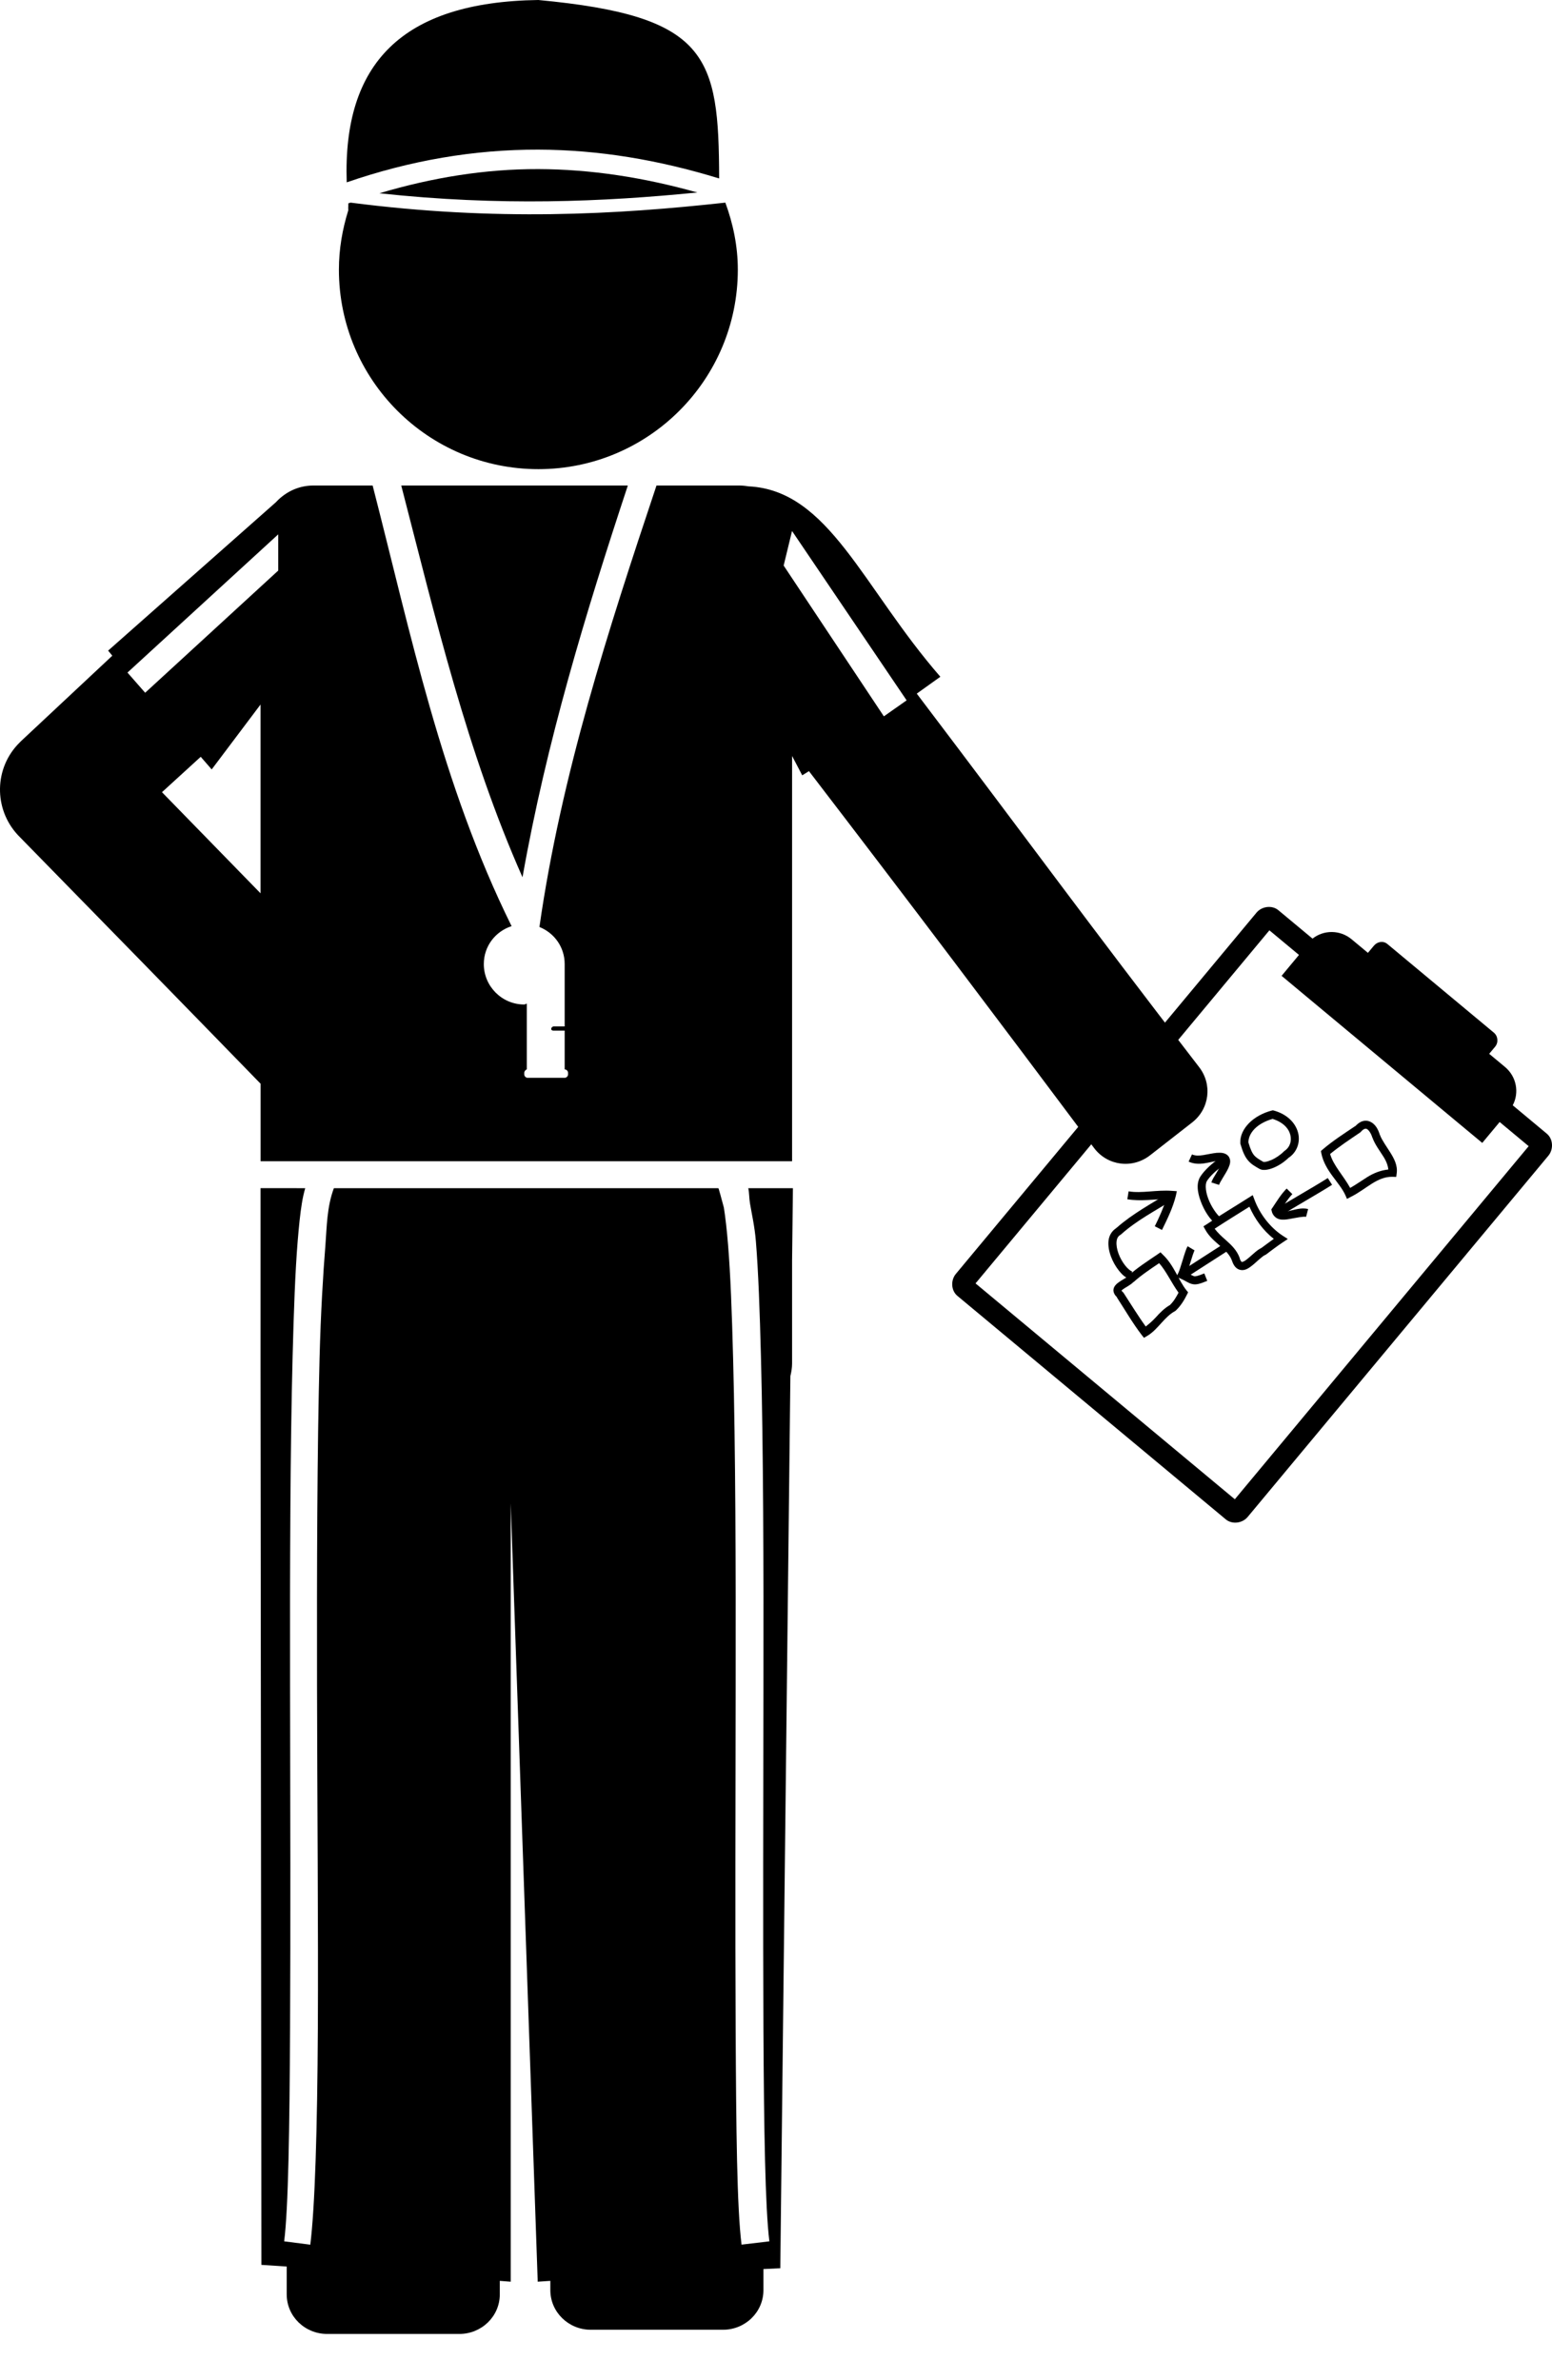
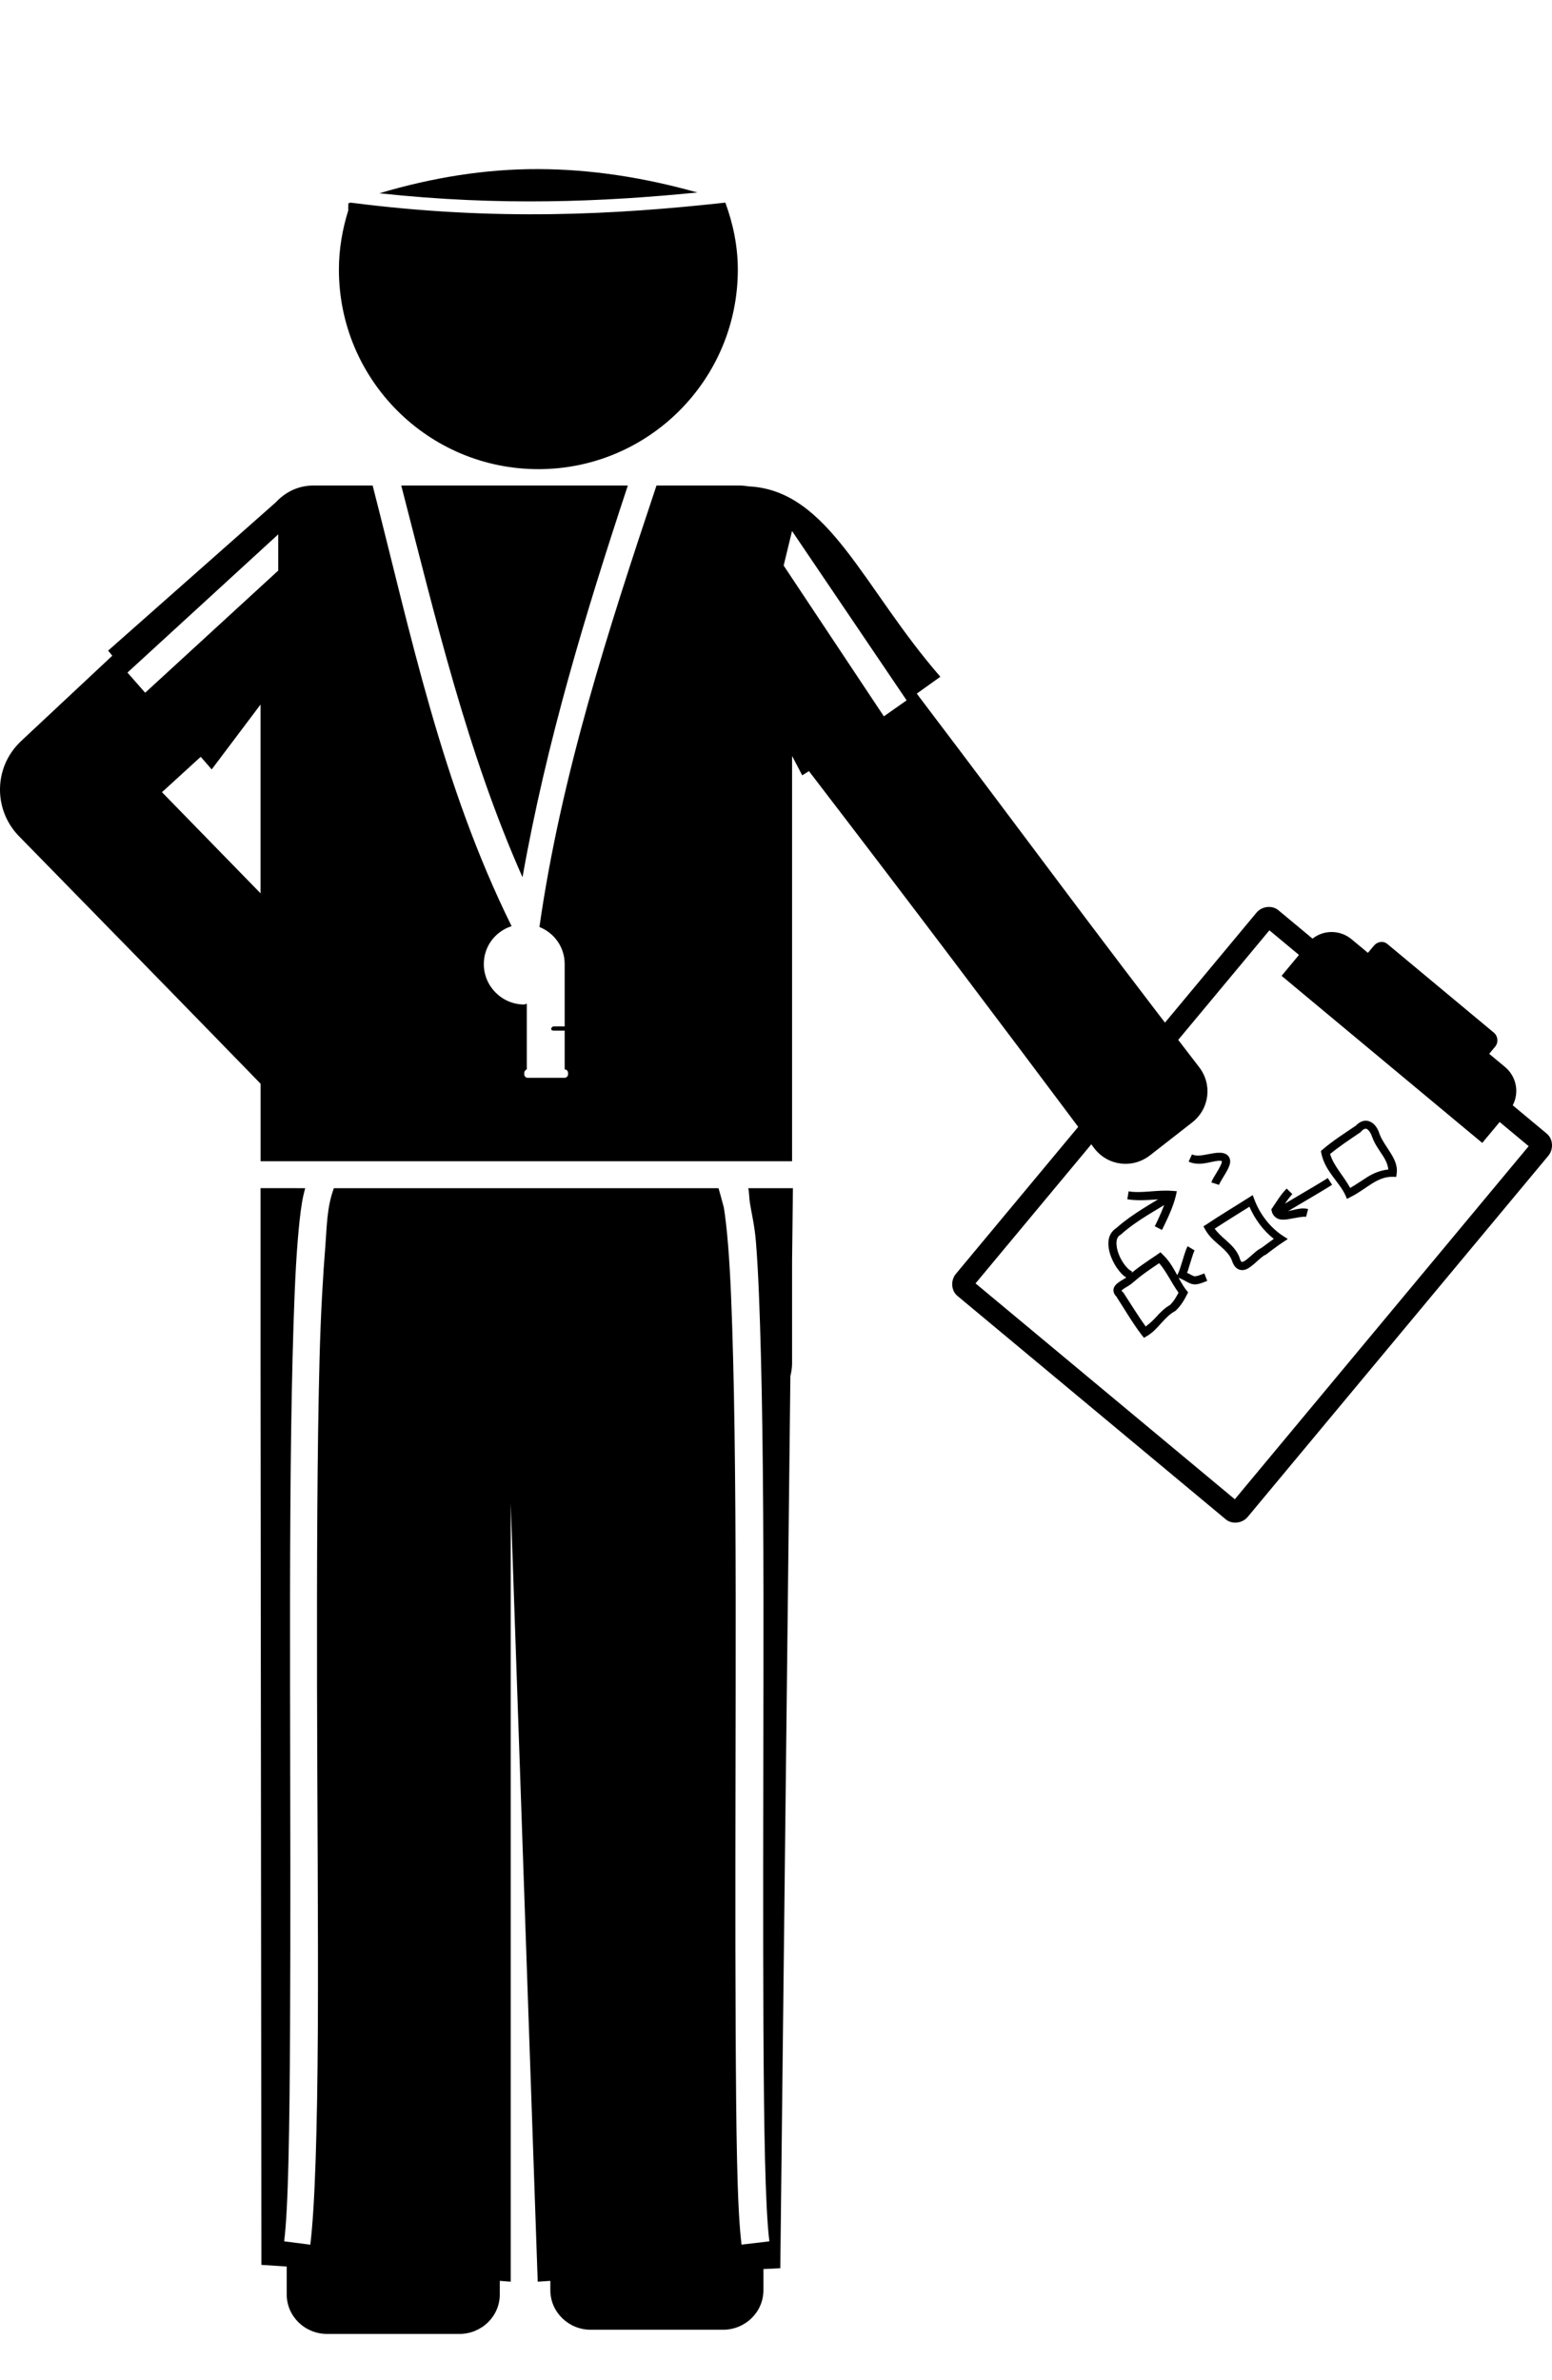
<svg xmlns="http://www.w3.org/2000/svg" width="30" height="46" viewBox="0 0 30 46" fill="none">
  <path d="M6.062 9.383C5.791 9.383 5.56 9.488 5.378 9.66C5.363 9.675 5.345 9.692 5.33 9.709L2.09 12.574L2.171 12.672L0.413 14.317L0.38 14.35C-0.114 14.836 -0.128 15.631 0.347 16.14C2.089 17.92 3.506 19.369 5.037 20.944V22.442H15.311V14.61L15.507 14.984L15.637 14.903C17.649 17.526 19.208 19.595 21.156 22.197C21.419 22.534 21.894 22.59 22.231 22.327L23.045 21.692C23.381 21.429 23.439 20.954 23.175 20.618C20.921 17.693 20.032 16.454 17.721 13.405L18.177 13.079C16.672 11.351 16.024 9.471 14.465 9.399C14.408 9.389 14.345 9.383 14.285 9.383H12.69C11.756 12.179 10.847 14.978 10.427 17.915C10.713 18.029 10.915 18.303 10.915 18.631C10.915 18.642 10.916 18.653 10.915 18.664V19.837H10.704C10.678 19.837 10.655 19.86 10.655 19.885C10.655 19.911 10.678 19.918 10.704 19.918H10.915V20.667C10.949 20.667 10.98 20.698 10.98 20.732V20.765C10.98 20.799 10.949 20.83 10.915 20.83H10.199C10.165 20.83 10.134 20.799 10.134 20.765V20.732C10.134 20.705 10.158 20.675 10.183 20.667V19.397C10.167 19.398 10.15 19.413 10.133 19.413C9.703 19.413 9.352 19.062 9.352 18.632C9.352 18.286 9.576 18 9.889 17.899C8.534 15.158 7.938 12.239 7.203 9.383L6.062 9.383ZM7.756 9.383C8.424 11.962 9.025 14.529 10.1 16.954C10.561 14.347 11.32 11.85 12.136 9.383H7.756ZM15.31 10.262L17.525 13.535L17.085 13.844L15.148 10.93L15.31 10.262ZM5.378 10.327V11.027L2.806 13.388L2.464 12.998L5.378 10.327ZM5.036 13.616V17.264L3.131 15.31L3.88 14.626L4.092 14.87L5.036 13.616ZM5.036 22.962V26.349C5.036 26.36 5.036 26.371 5.036 26.381L5.053 43.771L5.542 43.803V44.341C5.542 44.768 5.896 45.106 6.323 45.106H8.88C9.307 45.106 9.661 44.768 9.661 44.341V44.08L9.872 44.096V29.052L10.394 44.096L10.638 44.08V44.259C10.638 44.686 10.992 45.025 11.419 45.025H13.976C14.403 45.025 14.757 44.687 14.757 44.259V43.852L15.083 43.836L15.278 26.594C15.297 26.516 15.311 26.433 15.311 26.349V24.347L15.327 22.963H14.464C14.484 23.047 14.479 23.149 14.497 23.256C14.53 23.457 14.587 23.696 14.611 23.988C14.659 24.574 14.686 25.334 14.709 26.219C14.755 27.99 14.761 30.259 14.757 32.569C14.754 34.88 14.748 37.25 14.757 39.196C14.767 41.142 14.791 42.675 14.872 43.316L14.334 43.38C14.244 42.66 14.23 41.146 14.22 39.196C14.21 37.245 14.216 34.878 14.22 32.569C14.224 30.26 14.217 28.011 14.171 26.252C14.148 25.372 14.12 24.622 14.073 24.053C14.05 23.77 14.021 23.517 13.992 23.337C13.871 22.883 13.89 22.978 13.886 22.963H6.454C6.319 23.32 6.317 23.713 6.291 24.054C6.245 24.622 6.2 25.372 6.177 26.252C6.131 28.012 6.124 30.26 6.128 32.569C6.132 34.878 6.154 37.246 6.144 39.196C6.134 41.147 6.088 42.66 5.998 43.381L5.493 43.316C5.574 42.675 5.597 41.143 5.607 39.197C5.617 37.251 5.611 34.88 5.607 32.57C5.603 30.259 5.61 27.99 5.656 26.22C5.679 25.334 5.706 24.574 5.754 23.989C5.778 23.696 5.802 23.458 5.835 23.256C5.852 23.149 5.875 23.048 5.9 22.963L5.036 22.962Z" fill="black" />
-   <path d="M10.406 0C7.77 0.037 6.624 1.227 6.702 3.524C7.924 3.102 9.165 2.888 10.406 2.892C11.567 2.895 12.73 3.089 13.901 3.449C13.894 1.081 13.697 0.309 10.406 3.72667e-05V0Z" fill="black" />
  <path d="M10.407 3.268C9.374 3.265 8.354 3.432 7.334 3.735C9.663 3.988 11.658 3.901 13.479 3.72C12.447 3.43 11.424 3.271 10.407 3.268L10.407 3.268Z" fill="black" />
  <path d="M6.777 3.916C6.762 3.921 6.747 3.926 6.732 3.931C6.736 3.971 6.728 4.01 6.732 4.051C6.73 4.056 6.733 4.062 6.732 4.066C6.619 4.429 6.551 4.812 6.551 5.211C6.551 7.34 8.277 9.067 10.407 9.067C12.536 9.067 14.262 7.34 14.262 5.211C14.262 4.753 14.169 4.321 14.021 3.916C11.918 4.147 9.586 4.279 6.777 3.916L6.777 3.916Z" fill="black" />
  <path d="M26.989 22.745L26.998 22.675C27.019 22.523 26.948 22.391 26.872 22.27C26.797 22.15 26.713 22.036 26.675 21.936C26.674 21.935 26.673 21.933 26.672 21.932C26.64 21.825 26.587 21.729 26.494 21.682C26.447 21.658 26.391 21.652 26.336 21.669C26.287 21.683 26.242 21.718 26.2 21.763L26.199 21.761C25.989 21.903 25.768 22.043 25.568 22.214L25.533 22.245L25.541 22.288C25.61 22.633 25.89 22.844 26.005 23.096L26.037 23.17L26.107 23.133C26.258 23.059 26.39 22.956 26.519 22.875C26.648 22.795 26.773 22.739 26.92 22.743L26.989 22.745L26.989 22.745ZM26.836 22.602C26.686 22.618 26.553 22.672 26.436 22.744C26.317 22.819 26.208 22.896 26.099 22.958C25.965 22.716 25.776 22.528 25.711 22.302C25.89 22.155 26.088 22.024 26.286 21.89L26.294 21.885L26.301 21.878C26.335 21.839 26.361 21.822 26.379 21.817C26.397 21.811 26.408 21.812 26.423 21.82C26.454 21.836 26.501 21.898 26.526 21.982L26.529 21.986C26.578 22.121 26.669 22.238 26.74 22.351C26.798 22.442 26.829 22.526 26.836 22.602L26.836 22.602Z" fill="black" />
  <path d="M25.749 22.898L25.666 22.767C25.359 22.961 24.978 23.171 24.664 23.369L24.748 23.501C25.055 23.306 25.435 23.096 25.749 22.898Z" fill="black" />
  <path d="M25.246 23.518L25.286 23.367C25.153 23.33 25.013 23.386 24.898 23.407C24.84 23.417 24.791 23.418 24.768 23.412C24.756 23.409 24.757 23.397 24.753 23.393C24.827 23.28 24.896 23.165 24.981 23.078L24.871 22.97C24.756 23.086 24.675 23.225 24.593 23.346L24.575 23.372L24.582 23.405C24.598 23.485 24.661 23.545 24.727 23.562C24.793 23.579 24.86 23.57 24.926 23.558C25.057 23.535 25.199 23.504 25.246 23.517L25.246 23.518Z" fill="black" />
  <path d="M24.177 24.478C24.232 24.438 24.285 24.387 24.333 24.345C24.381 24.302 24.426 24.267 24.45 24.256L24.46 24.253L24.468 24.248C24.578 24.166 24.683 24.084 24.794 24.011L24.893 23.945L24.794 23.881C24.547 23.72 24.349 23.456 24.249 23.186L24.215 23.097L24.134 23.148C23.865 23.319 23.591 23.482 23.323 23.662L23.262 23.7L23.297 23.763C23.372 23.901 23.488 23.993 23.589 24.082C23.69 24.171 23.776 24.256 23.815 24.367C23.815 24.368 23.816 24.369 23.816 24.37C23.831 24.416 23.852 24.455 23.879 24.486C23.906 24.517 23.945 24.538 23.984 24.544C24.062 24.556 24.122 24.518 24.177 24.478L24.177 24.478ZM24.085 24.351C24.043 24.383 24.009 24.39 24.004 24.389C24.002 24.389 24.001 24.39 23.994 24.381C23.986 24.372 23.974 24.353 23.963 24.319L23.965 24.317C23.911 24.162 23.798 24.057 23.694 23.965C23.61 23.892 23.536 23.822 23.479 23.746C23.699 23.602 23.925 23.463 24.151 23.321C24.255 23.557 24.414 23.78 24.623 23.942C24.544 23.998 24.467 24.056 24.391 24.112C24.385 24.115 24.38 24.12 24.375 24.122C24.321 24.149 24.275 24.188 24.229 24.229C24.178 24.273 24.128 24.319 24.085 24.351L24.085 24.351Z" fill="black" />
-   <path d="M23.508 23.66L23.601 23.539C23.523 23.48 23.412 23.32 23.354 23.162C23.325 23.084 23.308 23.004 23.307 22.94C23.305 22.875 23.32 22.83 23.345 22.802L23.347 22.801L23.347 22.798C23.444 22.668 23.58 22.564 23.724 22.471L23.641 22.34C23.492 22.435 23.343 22.55 23.229 22.7C23.227 22.702 23.225 22.704 23.224 22.706L23.225 22.708C23.17 22.774 23.149 22.859 23.151 22.945C23.153 23.034 23.176 23.125 23.21 23.216C23.277 23.398 23.386 23.568 23.507 23.66L23.508 23.66Z" fill="black" />
  <path d="M23.564 22.899C23.572 22.875 23.601 22.82 23.637 22.763C23.672 22.704 23.714 22.64 23.743 22.577C23.771 22.513 23.799 22.442 23.76 22.367C23.741 22.33 23.703 22.302 23.663 22.29C23.623 22.277 23.58 22.276 23.527 22.28L23.525 22.278L23.523 22.279C23.333 22.299 23.169 22.368 23.041 22.31L22.976 22.45C23.181 22.543 23.384 22.451 23.537 22.435C23.538 22.435 23.538 22.434 23.539 22.434C23.578 22.431 23.605 22.435 23.616 22.439C23.628 22.442 23.623 22.441 23.621 22.439C23.619 22.433 23.622 22.463 23.6 22.512C23.577 22.561 23.542 22.622 23.506 22.681C23.47 22.74 23.434 22.794 23.415 22.852L23.564 22.899Z" fill="black" />
-   <path d="M24.634 22.561C24.732 22.519 24.832 22.451 24.915 22.369L24.917 22.372C24.92 22.369 24.922 22.366 24.925 22.363C24.926 22.363 24.927 22.363 24.928 22.362C25.078 22.251 25.138 22.062 25.09 21.885C25.041 21.703 24.883 21.535 24.625 21.463L24.605 21.458L24.585 21.462C24.408 21.508 24.255 21.594 24.145 21.704C24.037 21.813 23.968 21.949 23.975 22.092L23.976 22.103L23.978 22.11C24.023 22.266 24.067 22.361 24.128 22.431C24.189 22.502 24.259 22.54 24.344 22.589L24.347 22.59C24.393 22.615 24.44 22.613 24.488 22.606C24.535 22.599 24.584 22.583 24.635 22.561L24.634 22.561ZM24.573 22.419C24.531 22.437 24.493 22.449 24.464 22.454C24.437 22.458 24.423 22.454 24.422 22.455L24.419 22.454C24.334 22.404 24.282 22.374 24.244 22.33C24.207 22.287 24.171 22.215 24.132 22.081C24.13 21.994 24.17 21.898 24.254 21.813C24.336 21.731 24.457 21.664 24.599 21.624C24.799 21.686 24.908 21.806 24.94 21.926C24.974 22.05 24.935 22.171 24.829 22.243L24.823 22.247L24.816 22.254C24.748 22.323 24.655 22.384 24.573 22.42V22.419Z" fill="black" />
-   <path d="M22.918 24.697C23.163 24.542 23.501 24.319 23.743 24.166L23.66 24.034C23.415 24.189 23.077 24.412 22.834 24.565L22.918 24.697Z" fill="black" />
  <path d="M23.336 24.754L23.279 24.61C23.145 24.664 23.107 24.67 23.081 24.664C23.063 24.66 23 24.625 22.945 24.597C22.95 24.584 22.956 24.575 22.961 24.559C22.976 24.512 22.993 24.458 23.009 24.403C23.026 24.349 23.042 24.295 23.057 24.251C23.072 24.207 23.087 24.17 23.09 24.165L22.957 24.085C22.938 24.117 22.925 24.153 22.909 24.2C22.893 24.247 22.876 24.301 22.86 24.356C22.843 24.411 22.825 24.467 22.811 24.511C22.797 24.556 22.781 24.593 22.777 24.601L22.739 24.676L22.817 24.709C22.927 24.757 22.968 24.798 23.046 24.816C23.124 24.834 23.197 24.811 23.336 24.754L23.336 24.754Z" fill="black" />
  <path d="M22.171 25.821C22.287 25.753 22.372 25.653 22.455 25.562C22.537 25.472 22.617 25.39 22.713 25.339L22.721 25.334L22.73 25.326C22.824 25.236 22.89 25.128 22.944 25.02L22.966 24.975L22.935 24.938C22.778 24.741 22.697 24.455 22.477 24.247L22.432 24.202L22.379 24.239C22.192 24.367 21.984 24.498 21.805 24.661L21.804 24.665C21.772 24.696 21.68 24.738 21.606 24.795C21.57 24.825 21.53 24.863 21.523 24.924C21.518 24.979 21.549 25.03 21.593 25.073L21.59 25.075C21.745 25.313 21.89 25.566 22.069 25.8L22.113 25.855L22.17 25.821L22.171 25.821ZM22.147 25.636C21.998 25.431 21.865 25.211 21.722 24.992L21.716 24.982L21.708 24.975C21.675 24.945 21.678 24.936 21.678 24.94C21.678 24.944 21.681 24.936 21.704 24.919C21.748 24.884 21.839 24.845 21.909 24.777L21.91 24.779C22.058 24.645 22.235 24.528 22.406 24.412C22.545 24.569 22.638 24.783 22.781 24.982C22.735 25.068 22.688 25.151 22.621 25.214L22.623 25.216C22.507 25.282 22.419 25.373 22.341 25.46C22.276 25.531 22.211 25.586 22.147 25.636L22.147 25.636Z" fill="black" />
  <path d="M21.837 24.721L21.885 24.574C21.855 24.564 21.8 24.522 21.75 24.458C21.7 24.395 21.652 24.312 21.621 24.228C21.59 24.144 21.576 24.059 21.583 23.994C21.59 23.93 21.612 23.89 21.664 23.861L21.67 23.857L21.677 23.85C21.97 23.587 22.329 23.402 22.675 23.184L22.591 23.052C22.258 23.263 21.897 23.452 21.587 23.726C21.582 23.729 21.577 23.731 21.572 23.735L21.574 23.737C21.487 23.793 21.439 23.882 21.428 23.976C21.417 24.076 21.437 24.182 21.474 24.282C21.511 24.382 21.566 24.478 21.628 24.556C21.689 24.633 21.755 24.694 21.837 24.721L21.837 24.721Z" fill="black" />
  <path d="M22.461 23.77C22.565 23.56 22.674 23.334 22.729 23.11L22.748 23.021L22.66 23.015C22.36 22.991 22.073 23.067 21.816 23.024L21.791 23.177C22.054 23.22 22.307 23.175 22.543 23.174C22.488 23.346 22.409 23.524 22.322 23.699L22.461 23.77L22.461 23.77Z" fill="black" />
  <path d="M26.818 18.244C26.737 18.177 26.624 18.197 26.557 18.277L26.442 18.415L26.127 18.153C25.904 17.967 25.588 17.968 25.371 18.14L24.711 17.591C24.588 17.488 24.39 17.515 24.288 17.638L18.477 24.619C18.374 24.742 18.383 24.942 18.506 25.044L23.695 29.364C23.819 29.466 24.016 29.439 24.118 29.316L29.93 22.335C30.032 22.212 30.023 22.013 29.9 21.91L29.241 21.361C29.371 21.116 29.314 20.805 29.091 20.62L28.786 20.366L28.901 20.228C28.968 20.147 28.956 20.024 28.876 19.957L26.818 18.244ZM24.538 17.98L25.109 18.455L24.773 18.859L25.225 19.236L28.179 21.695L28.652 22.088L28.988 21.684L29.549 22.151L23.869 28.975L18.857 24.803L24.537 17.98L24.538 17.98Z" fill="black" />
</svg>